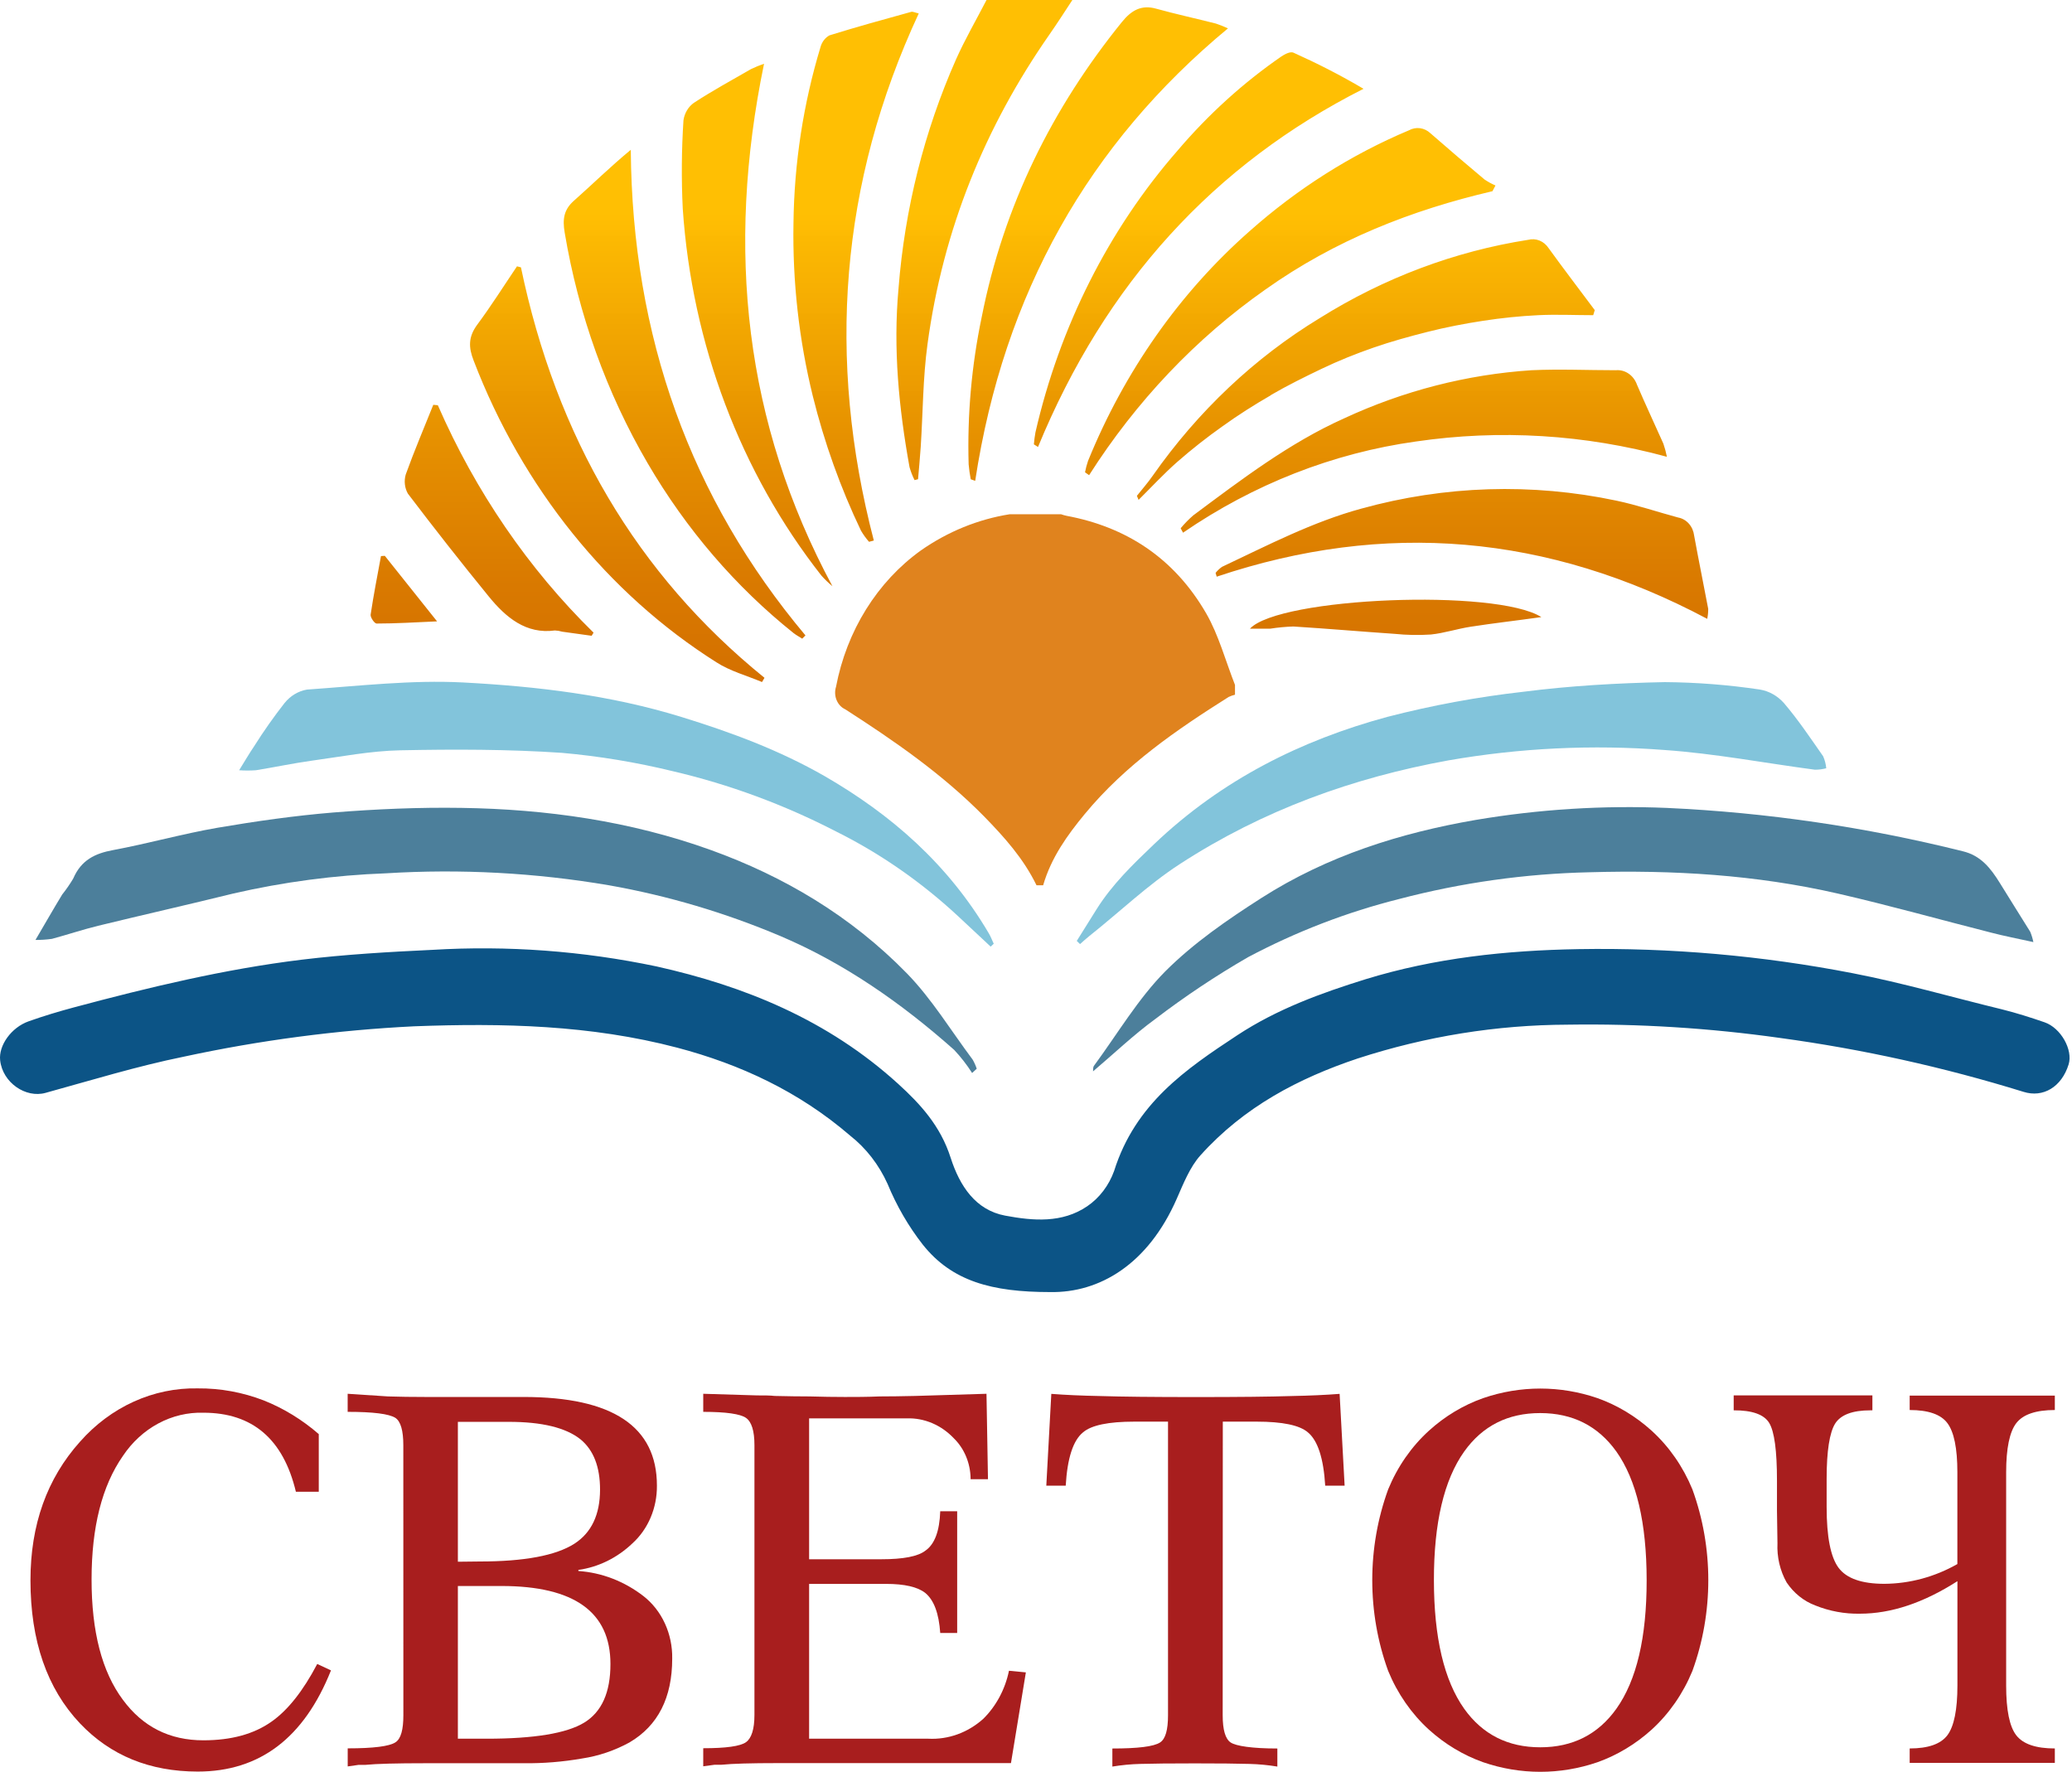
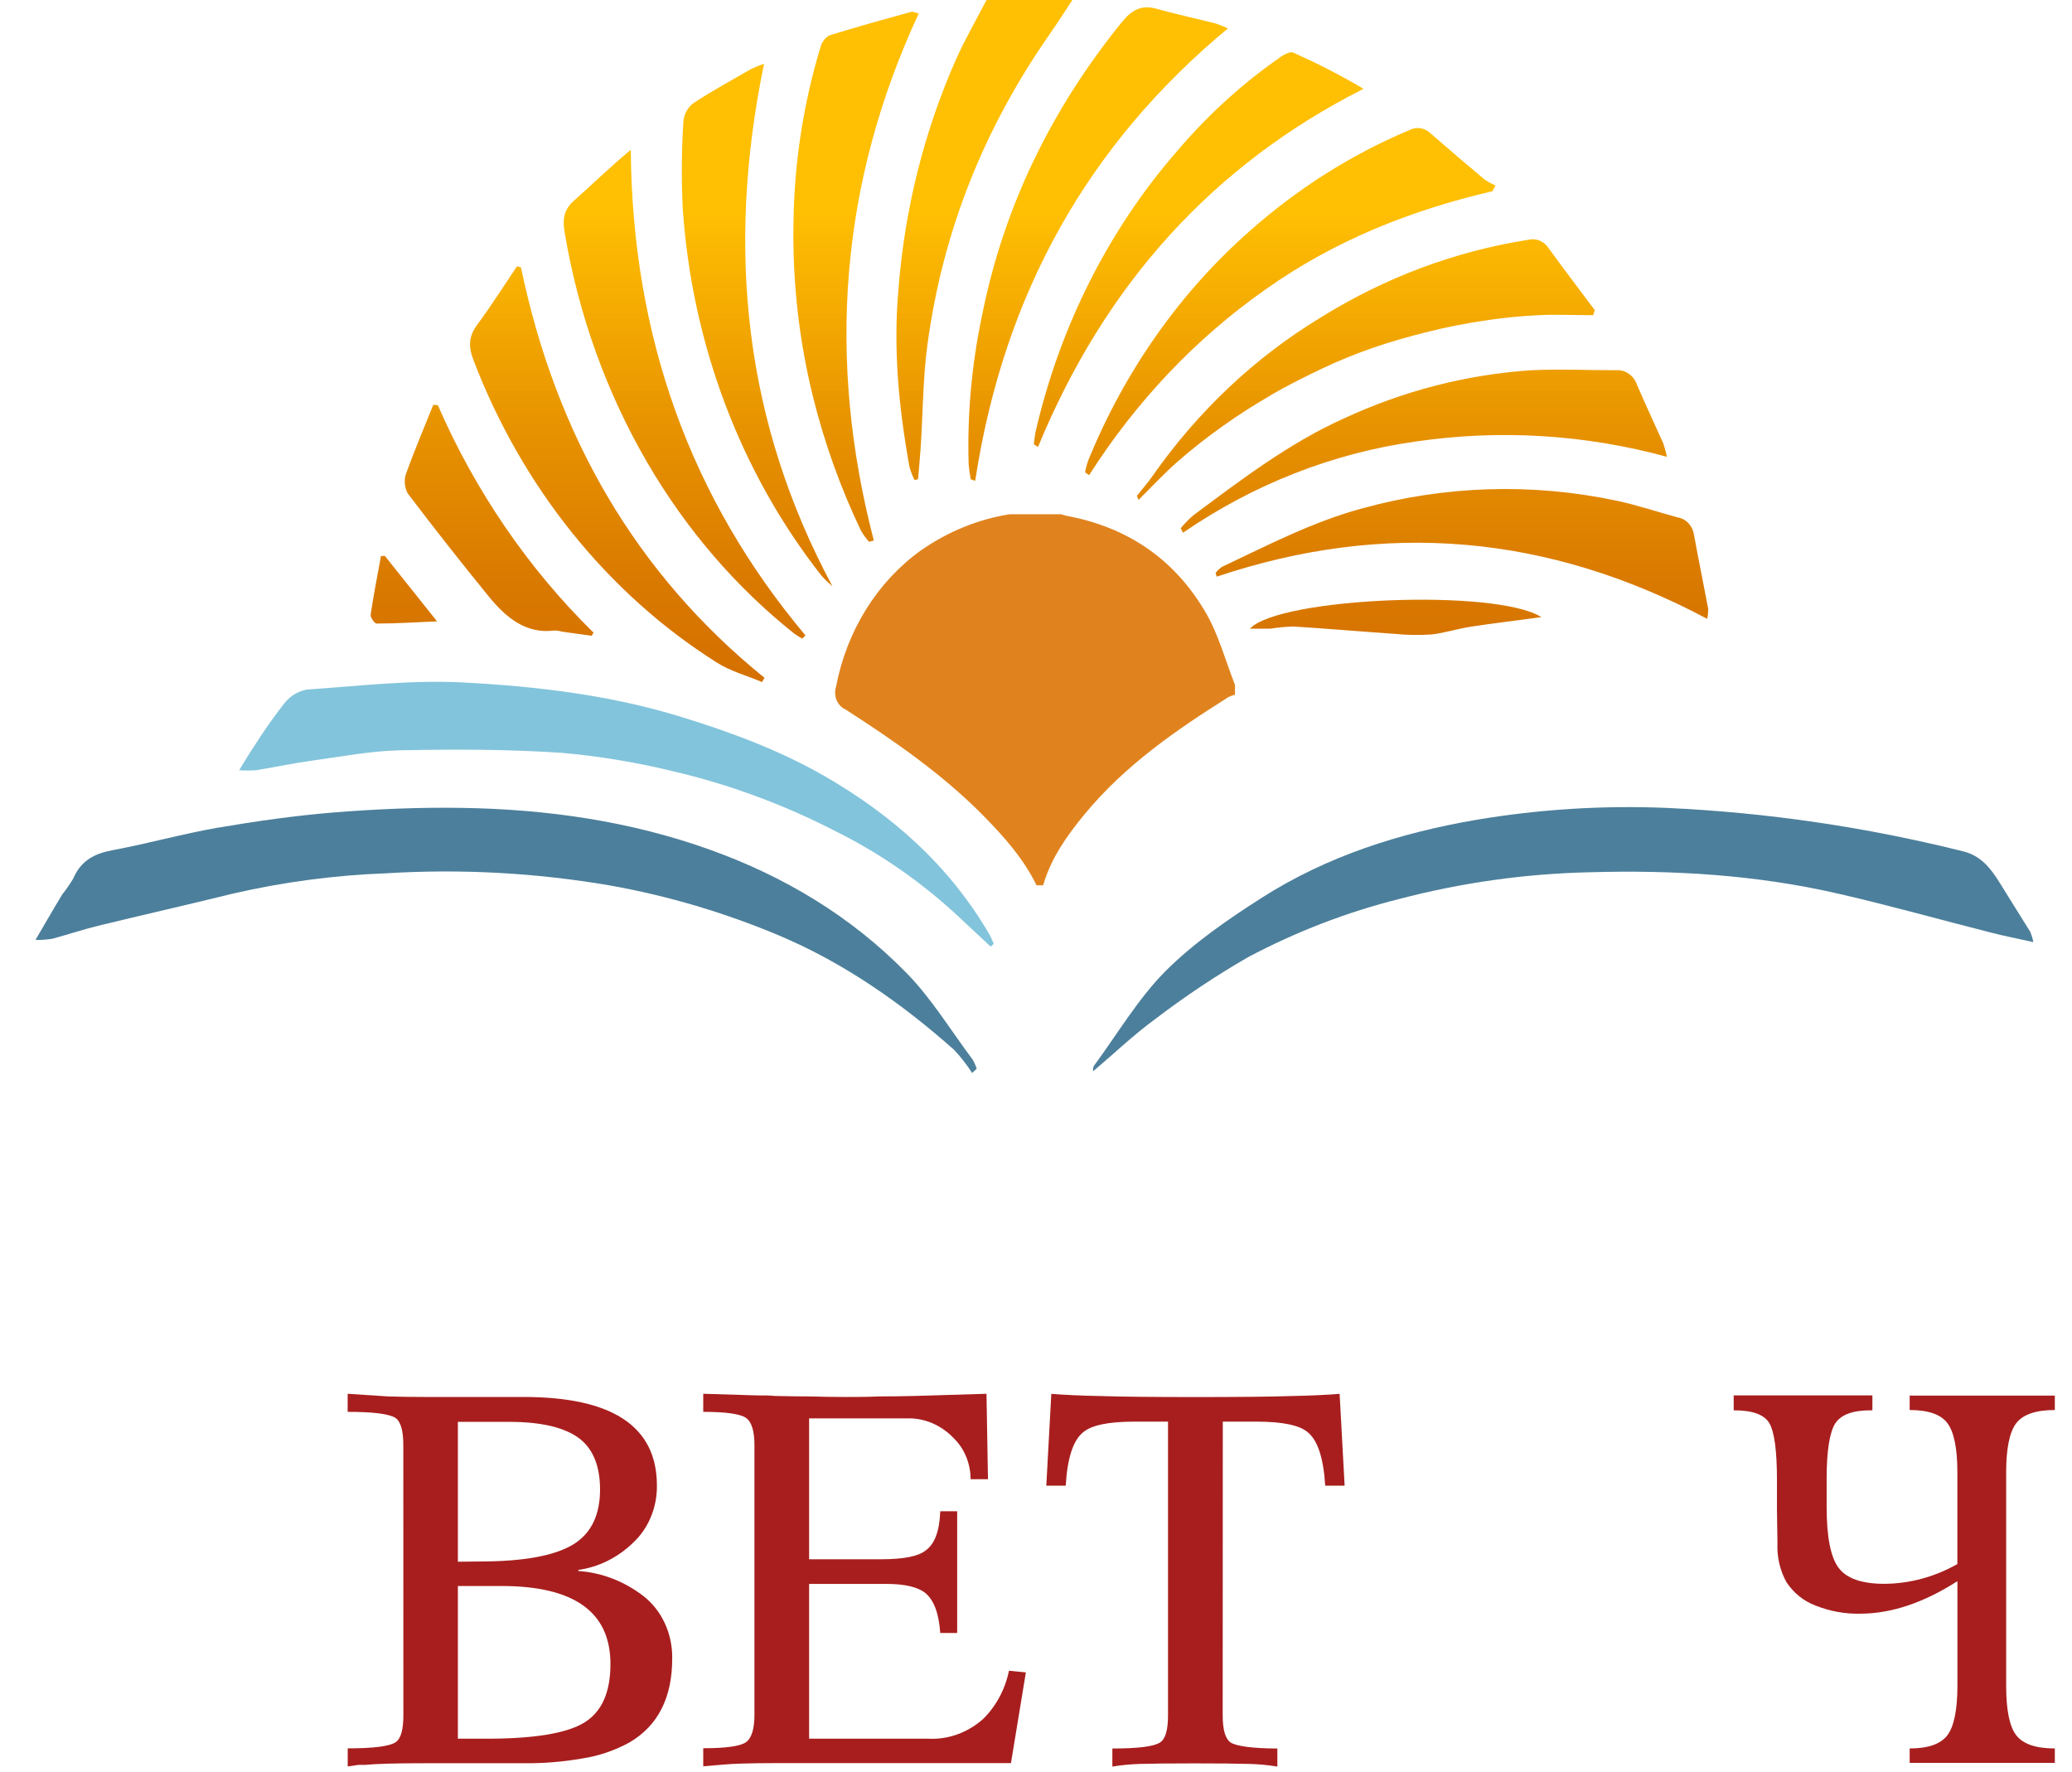
<svg xmlns="http://www.w3.org/2000/svg" width="421" height="360" viewBox="0 0 421 360" fill="none">
-   <path d="M213.373 262.526C201.505 262.526 193.425 260.323 187.502 252.894C184.592 249.17 182.18 245.012 180.339 240.544C178.579 236.649 175.974 233.287 172.751 230.752C162.325 221.768 150.401 216.248 137.606 212.87C119.994 208.243 102.125 207.852 84.166 208.525C68.429 209.302 52.766 211.368 37.309 214.706C27.866 216.628 18.58 219.479 9.26 222.05C5.226 223.176 0.532 219.981 0.029 215.44C-0.306 212.442 2.264 208.77 5.829 207.509C8.835 206.444 11.875 205.526 14.937 204.706C30.258 200.606 45.657 196.897 61.336 194.988C70.142 193.923 79.015 193.409 87.865 192.993C103.11 192.079 118.399 193.209 133.393 196.359C151.273 200.349 168.17 207.203 182.474 220.201C187.022 224.339 191.09 228.769 193.157 235.232C195.001 240.972 198.219 245.868 204.232 246.994C209.92 248.059 215.809 248.561 220.916 245.085C223.387 243.399 225.299 240.889 226.369 237.925C230.683 224.204 240.986 217.203 251.39 210.349C259.481 205.024 268.41 201.781 277.451 198.966C291.587 194.621 306.059 193.103 320.732 192.846C339.405 192.532 358.062 194.172 376.451 197.742C386.642 199.712 396.689 202.638 406.78 205.085C409.685 205.808 412.569 206.726 415.407 207.705C418.76 208.855 421.229 213.335 420.313 216.273C418.894 220.85 415.128 223.102 411.149 221.842C394.949 216.832 378.426 213.175 361.722 210.899C347.405 208.879 332.975 207.975 318.541 208.194C304.093 208.242 289.725 210.555 275.875 215.061C263.918 219.063 252.798 224.853 243.903 234.754C241.78 237.117 240.461 240.47 239.109 243.543C233.253 256.921 223.386 262.71 213.373 262.526Z" fill="#0C5486" />
  <path d="M413.152 191.415C409.889 190.693 407.24 190.191 404.614 189.505C394.199 186.862 383.851 183.948 373.391 181.549C356.751 177.731 339.866 176.739 322.913 177.229C309.895 177.521 296.944 179.343 284.281 182.663C273.679 185.323 263.385 189.286 253.594 194.475C247.072 198.239 240.768 202.441 234.72 207.057C230.35 210.252 226.361 214.058 222.092 217.681C222.092 217.351 222.092 216.849 222.248 216.592C227.031 210.105 231.244 202.92 236.776 197.351C242.598 191.537 249.471 186.825 256.321 182.443C269.731 173.875 284.538 169.236 299.781 166.605C312.661 164.425 325.703 163.605 338.726 164.157C358.954 165.084 379.063 168.029 398.803 172.957C402.469 173.839 404.458 176.372 406.346 179.42C408.38 182.737 410.47 186.017 412.515 189.322C412.791 189.994 413.004 190.695 413.152 191.415Z" fill="#4C7F9B" />
  <path d="M197.52 218.015C196.438 216.32 195.21 214.742 193.854 213.303C183.115 203.768 171.504 195.69 158.575 190.194C147.347 185.448 135.7 181.994 123.82 179.888C108.814 177.325 93.602 176.505 78.438 177.44C67.997 177.824 57.606 179.2 47.383 181.553C38.252 183.805 29.089 185.873 19.948 188.101C16.796 188.872 13.701 189.913 10.561 190.757C9.449 190.916 8.329 190.989 7.208 190.977C9.276 187.452 10.918 184.576 12.639 181.749C13.452 180.73 14.199 179.65 14.874 178.517C16.506 174.711 19.344 173.401 22.954 172.728C30.05 171.406 37.057 169.423 44.187 168.187C52.009 166.853 59.832 165.739 67.654 165.09C76.337 164.393 85.065 164.013 93.759 164.148C111.002 164.405 128.033 166.804 144.449 172.716C159.245 178.052 172.856 186.081 184.277 197.783C189.306 202.936 193.217 209.398 197.631 215.298C197.967 215.879 198.244 216.499 198.458 217.146L197.52 218.015Z" fill="#4C7F9B" />
-   <path d="M218.784 191.176C220.125 189.034 221.466 186.904 222.796 184.762C226.015 179.634 230.239 175.583 234.485 171.531C248.253 158.41 264.401 150.393 281.89 145.657C290.996 143.306 300.231 141.601 309.537 140.553C319.058 139.329 328.68 138.79 338.257 138.594C344.713 138.644 351.159 139.147 357.557 140.1C359.427 140.404 361.154 141.371 362.474 142.854C365.357 146.232 367.86 149.977 370.43 153.649C370.774 154.417 370.99 155.246 371.067 156.097C370.31 156.296 369.533 156.394 368.754 156.391C358.573 155.044 348.427 153.098 338.212 152.388C323.555 151.26 308.828 151.966 294.317 154.494C274.962 158.006 256.612 164.591 239.749 175.546C233.234 179.768 227.456 185.338 221.276 190.233C220.651 190.735 220.058 191.286 219.444 191.825L218.784 191.176Z" fill="#82C4DB" />
  <path d="M201.287 192.337C199.052 190.244 196.817 188.139 194.582 186.07C187.102 179.138 178.784 173.372 169.862 168.935C159.277 163.472 148.151 159.365 136.706 156.695C129.269 154.88 121.727 153.633 114.132 152.962C103.225 152.228 92.251 152.228 81.311 152.448C75.299 152.57 69.287 153.745 63.297 154.565C59.52 155.092 55.776 155.887 52.01 156.499C50.871 156.578 49.729 156.578 48.59 156.499C49.797 154.553 50.647 153.084 51.596 151.689C53.525 148.627 55.599 145.677 57.81 142.852C58.992 141.385 60.604 140.415 62.369 140.11C72.952 139.376 83.602 138.115 94.14 138.666C109.081 139.462 123.977 141.2 138.55 145.704C148.607 148.813 158.341 152.411 167.605 157.723C181.015 165.483 192.615 175.52 200.929 189.669C201.309 190.318 201.588 191.052 201.912 191.75L201.287 192.337Z" fill="#82C4DB" />
  <path d="M213.197 7.062C200.144 25.801 191.618 46.609 188.455 69.925C187.517 76.804 187.528 83.83 187.081 90.733C186.935 92.948 186.723 95.151 186.533 97.367L185.829 97.55C185.401 96.712 185.057 95.825 184.801 94.906C182.633 82.924 181.448 70.88 182.566 58.616C183.826 42.461 187.78 26.697 194.233 12.105C196.088 7.944 198.368 4.027 200.446 0H217.89C216.304 2.423 214.795 4.773 213.197 7.062ZM186.678 2.729C185.896 2.558 185.483 2.313 185.136 2.411C179.549 3.953 174.039 5.471 168.53 7.185C168.103 7.42 167.723 7.747 167.414 8.147C167.105 8.546 166.872 9.01 166.731 9.51C163.218 21.086 161.36 33.187 161.222 45.385C161.018 57.217 162.339 69.022 165.144 80.451C167.49 89.933 170.772 99.105 174.933 107.807C175.409 108.625 175.959 109.388 176.576 110.084L177.548 109.827C167.927 72.838 170.676 37.147 186.678 2.729ZM257.081 58.848C271.24 48.787 286.818 42.68 303.246 38.849L303.86 37.686C303.083 37.353 302.335 36.943 301.625 36.462C297.938 33.365 294.261 30.244 290.629 27.062C290.038 26.506 289.31 26.154 288.536 26.049C287.763 25.945 286.979 26.093 286.282 26.474C274.561 31.402 263.624 38.325 253.874 46.988C239.712 59.466 228.469 75.46 221.075 93.646C220.818 94.399 220.613 95.172 220.461 95.959L221.288 96.547C230.85 81.535 243.012 68.727 257.081 58.848ZM347.085 123.719C346.147 118.749 345.13 113.792 344.225 108.823C344.115 107.909 343.74 107.058 343.154 106.397C342.568 105.736 341.803 105.299 340.973 105.151C336.793 104.025 332.658 102.617 328.434 101.724C311.262 98.095 293.571 98.647 276.615 103.34C266.714 106.032 257.618 110.769 248.287 115.175C247.805 115.516 247.369 115.928 246.99 116.399C247.069 116.656 247.136 116.913 247.214 117.17C281.354 105.714 314.488 108.505 346.884 125.738C347.019 125.075 347.087 124.398 347.085 123.719ZM249.505 5.765C248.701 5.392 247.881 5.065 247.046 4.786C243.001 3.758 238.933 2.876 234.91 1.763C231.949 0.93 229.915 2.056 227.959 4.467C213.867 21.884 203.933 41.713 199.452 64.503C197.409 74.285 196.522 84.314 196.814 94.343C196.906 95.363 197.047 96.376 197.239 97.379L198.144 97.697C203.966 59.558 221.232 29.192 249.505 5.765ZM116.588 40.807C114.554 42.606 114.275 44.565 114.733 47.245C117.529 63.92 123.256 79.841 131.596 94.123C139.43 107.536 149.476 119.233 161.222 128.615C161.78 129.055 162.406 129.386 162.998 129.765L163.658 129.104C140.287 101.263 128.456 68.375 128.166 30.44C123.997 33.879 120.377 37.453 116.588 40.807ZM155.243 12.95C154.343 13.26 153.458 13.623 152.594 14.039C148.705 16.279 144.772 18.421 140.984 20.893C140.425 21.288 139.949 21.807 139.585 22.416C139.221 23.026 138.978 23.712 138.871 24.43C138.482 30.411 138.434 36.411 138.726 42.398C140.599 69.908 150.473 96.037 166.899 116.95C167.593 117.728 168.341 118.448 169.134 119.104C151.298 85.922 147.454 50.709 155.243 12.95ZM258.221 80.268C261.574 78.322 265.06 76.596 268.569 74.919C272.078 73.242 275.509 71.871 279.063 70.635C282.616 69.399 286.382 68.359 290.115 67.416C293.847 66.474 297.602 65.751 301.368 65.176C305.134 64.601 308.788 64.222 312.543 64.038C316.298 63.854 320.008 64.038 323.718 64.038C323.83 63.695 323.931 63.353 324.031 63.01C320.891 58.812 317.717 54.65 314.644 50.403C314.184 49.707 313.545 49.176 312.809 48.877C312.073 48.579 311.273 48.526 310.509 48.726C295.598 51.056 281.224 56.455 268.145 64.638C254.956 72.648 243.412 83.543 234.228 96.644C233.234 98.076 232.083 99.386 230.999 100.745C231.122 101.014 231.233 101.283 231.345 101.565C233.971 98.958 236.497 96.228 239.257 93.805C242.188 91.243 245.236 88.846 248.387 86.62C251.527 84.356 254.846 82.251 258.221 80.305V80.268ZM338.682 92.777C338.505 91.886 338.27 91.011 337.978 90.157C336.201 86.155 334.335 82.202 332.614 78.175C332.285 77.239 331.688 76.445 330.912 75.913C330.136 75.381 329.223 75.14 328.311 75.225C322.601 75.225 316.868 74.956 311.169 75.225C298.053 76.087 285.169 79.398 273.073 85.017C261.998 89.986 252.254 97.416 242.442 104.723C241.532 105.517 240.68 106.389 239.894 107.33L240.375 108.235C254.733 98.374 270.878 92.051 287.69 89.705C304.722 87.211 322.03 88.265 338.704 92.814L338.682 92.777ZM105.849 54.32L105.044 54.112C102.351 58.102 99.781 62.19 96.92 66.033C95.154 68.481 95.177 70.562 96.239 73.267C106.129 99.057 123.458 120.59 145.576 134.575C148.404 136.387 151.734 137.268 154.829 138.578L155.332 137.721C129.339 116.669 113.023 88.738 105.849 54.32ZM277.051 18.041C272.28 15.226 267.575 12.839 262.803 10.697C262.177 10.416 261.037 11.004 260.322 11.493C252.589 16.837 245.516 23.251 239.28 30.575C225.282 46.596 215.327 66.326 210.392 87.832C210.244 88.641 210.136 89.458 210.068 90.28L210.906 90.818C224.618 57.526 246.677 33.402 277.051 18.041ZM88.963 82.336L88.036 82.251C86.159 86.951 84.169 91.602 82.448 96.388C82.255 97.033 82.193 97.717 82.267 98.391C82.34 99.066 82.547 99.714 82.873 100.292C88.215 107.334 93.668 114.27 99.233 121.099C102.787 125.481 106.888 128.896 112.755 128.1C113.25 128.118 113.742 128.2 114.219 128.345L120.22 129.178L120.6 128.541C107.374 115.577 96.622 99.873 88.963 82.336ZM253.975 127.733C255.584 127.733 256.847 127.733 258.11 127.733C259.662 127.49 261.225 127.343 262.792 127.293C269.653 127.721 276.504 128.321 283.354 128.786C285.809 129.038 288.279 129.083 290.741 128.921C293.445 128.639 296.105 127.758 298.809 127.342C303.369 126.632 307.95 126.118 313.18 125.383C303.994 119.557 259.953 121.344 253.975 127.733ZM77.409 112.984C76.682 116.95 75.9 120.904 75.308 124.881C75.229 125.432 76.09 126.693 76.514 126.693C80.426 126.693 84.337 126.448 88.807 126.252L78.191 112.936L77.409 112.984Z" fill="url(#paint0_linear_775_80)" />
-   <path d="M67.251 339.389C61.798 353.097 52.776 359.951 40.185 359.951C30.418 359.951 22.439 356.687 16.248 350.16C9.543 343.069 6.191 333.379 6.191 321.09C6.191 309.805 9.543 300.422 16.248 292.939C19.343 289.426 23.066 286.649 27.184 284.784C31.303 282.918 35.729 282.002 40.185 282.095C44.751 282.055 49.288 282.884 53.595 284.543C57.632 286.151 61.405 288.461 64.77 291.385V303.098H60.121C57.559 292.392 51.297 287.04 41.336 287.04C38.162 286.943 35.013 287.693 32.161 289.223C29.31 290.754 26.84 293.02 24.965 295.828C20.733 301.899 18.613 310.25 18.606 320.882C18.599 331.514 20.718 339.674 24.965 345.362C29.01 350.861 34.467 353.607 41.336 353.599C46.991 353.599 51.602 352.334 55.171 349.805C58.471 347.495 61.567 343.591 64.457 338.091L67.251 339.389Z" fill="#A81E1E" />
  <path d="M81.948 293.619C81.948 290.657 81.411 288.809 80.339 288.087C79.057 287.271 75.824 286.863 70.639 286.863V283.191L78.819 283.729C81.173 283.803 83.732 283.84 86.496 283.84H106.41C124.454 283.84 133.476 289.841 133.476 301.844C133.499 304.077 133.066 306.287 132.209 308.314C131.353 310.34 130.094 312.132 128.526 313.558C125.43 316.523 121.598 318.41 117.518 318.98V319.2C122.275 319.525 126.856 321.292 130.749 324.304C132.591 325.741 134.084 327.647 135.101 329.859C136.117 332.071 136.626 334.521 136.583 336.997C136.583 344.952 133.688 350.632 127.9 354.034C124.883 355.684 121.64 356.783 118.3 357.29C114.361 357.979 110.376 358.303 106.388 358.257H86.496C80.536 358.257 76.461 358.367 74.271 358.587H72.885L70.65 358.906V355.234C75.865 355.234 79.098 354.826 80.35 354.01C81.467 353.288 81.959 351.439 81.959 348.477L81.948 293.619ZM97.47 317.266C106.499 317.266 112.899 316.071 116.669 313.68C120.163 311.444 121.914 307.772 121.921 302.664C121.921 298.038 120.602 294.647 117.976 292.469C114.996 290.078 110.113 288.886 103.326 288.895H93.034V317.315L97.47 317.266ZM98.889 353.275C108.507 353.275 115.104 352.19 118.68 350.02C122.256 347.849 124.041 343.871 124.033 338.086C124.033 327.535 116.661 322.256 101.918 322.248H93.034V353.275H98.889Z" fill="#A81E1E" />
-   <path d="M164.4 321.819V353.275H188.639C192.67 353.481 196.629 352.051 199.758 349.261C202.393 346.672 204.229 343.25 205.01 339.469L208.441 339.799L205.413 358.232H158.042C152.577 358.232 148.777 358.343 146.621 358.563H145.213L142.888 358.881V355.209C147.53 355.209 150.424 354.801 151.571 353.985C152.689 353.19 153.292 351.341 153.292 348.453V293.619C153.292 290.731 152.711 288.882 151.571 288.087C150.431 287.291 147.526 286.863 142.888 286.863V283.191L153.795 283.521C155.27 283.521 156.488 283.521 157.427 283.632C160.124 283.697 162.482 283.729 164.501 283.729C167.056 283.803 169.448 283.84 171.675 283.84C173.832 283.84 176.145 283.84 178.738 283.729C180.764 283.729 183.156 283.697 185.912 283.632L200.44 283.191L200.742 300.547H197.21V300.326C197.179 298.785 196.858 297.267 196.265 295.869C195.673 294.47 194.823 293.221 193.768 292.199C192.508 290.876 191.02 289.84 189.392 289.151C187.763 288.462 186.026 288.133 184.281 288.185H164.4V316.813H179.073C183.543 316.813 186.523 316.234 188.013 315.075C189.898 313.778 190.908 311.106 191.042 307.058H194.484V331.795H191.042C190.773 327.821 189.764 325.112 188.013 323.668C186.456 322.435 183.796 321.819 180.034 321.819H164.4Z" fill="#A81E1E" />
+   <path d="M164.4 321.819V353.275H188.639C192.67 353.481 196.629 352.051 199.758 349.261C202.393 346.672 204.229 343.25 205.01 339.469L208.441 339.799L205.413 358.232H158.042C152.577 358.232 148.777 358.343 146.621 358.563L142.888 358.881V355.209C147.53 355.209 150.424 354.801 151.571 353.985C152.689 353.19 153.292 351.341 153.292 348.453V293.619C153.292 290.731 152.711 288.882 151.571 288.087C150.431 287.291 147.526 286.863 142.888 286.863V283.191L153.795 283.521C155.27 283.521 156.488 283.521 157.427 283.632C160.124 283.697 162.482 283.729 164.501 283.729C167.056 283.803 169.448 283.84 171.675 283.84C173.832 283.84 176.145 283.84 178.738 283.729C180.764 283.729 183.156 283.697 185.912 283.632L200.44 283.191L200.742 300.547H197.21V300.326C197.179 298.785 196.858 297.267 196.265 295.869C195.673 294.47 194.823 293.221 193.768 292.199C192.508 290.876 191.02 289.84 189.392 289.151C187.763 288.462 186.026 288.133 184.281 288.185H164.4V316.813H179.073C183.543 316.813 186.523 316.234 188.013 315.075C189.898 313.778 190.908 311.106 191.042 307.058H194.484V331.795H191.042C190.773 327.821 189.764 325.112 188.013 323.668C186.456 322.435 183.796 321.819 180.034 321.819H164.4Z" fill="#A81E1E" />
  <path d="M248.432 348.508C248.432 351.47 248.969 353.318 250.053 354.04C251.137 354.763 254.422 355.264 259.54 355.264V358.936C257.668 358.627 255.779 358.447 253.886 358.398C251.398 358.324 247.695 358.288 242.778 358.288C237.861 358.288 234.158 358.324 231.67 358.398C229.777 358.447 227.888 358.627 226.015 358.936V355.264C231.189 355.264 234.43 354.873 235.704 354.04C236.822 353.318 237.324 351.47 237.324 348.508V288.852H230.474C225.222 288.852 221.754 289.574 220.07 291.018C218.044 292.65 216.867 296.265 216.539 301.863H212.594L213.611 283.209C216.442 283.43 219.742 283.577 223.512 283.65C227.885 283.789 234.382 283.858 243.001 283.858C251.621 283.858 258.088 283.789 262.401 283.65C266.126 283.577 269.389 283.43 272.191 283.209L273.208 301.863H269.263C268.928 296.298 267.75 292.683 265.731 291.018C264.048 289.574 260.58 288.852 255.327 288.852H248.455L248.432 348.508Z" fill="#A81E1E" />
-   <path d="M343.873 339.498C341.976 344.113 339.144 348.194 335.592 351.432C332.335 354.376 328.601 356.622 324.585 358.053C317.022 360.649 308.915 360.649 301.352 358.053C297.331 356.627 293.592 354.38 290.333 351.432C286.781 348.194 283.949 344.113 282.053 339.498C277.746 327.658 277.746 314.46 282.053 302.62C283.947 298.006 286.779 293.929 290.333 290.698C293.589 287.745 297.328 285.497 301.352 284.077C308.915 281.482 317.022 281.482 324.585 284.077C328.603 285.503 332.338 287.75 335.592 290.698C339.146 293.929 341.979 298.006 343.873 302.62C348.179 314.46 348.179 327.658 343.873 339.498ZM328.418 294.921C324.693 289.723 319.541 287.12 312.963 287.112C306.384 287.104 301.233 289.707 297.508 294.921C293.395 300.706 291.343 309.421 291.35 321.065C291.358 332.709 293.41 341.42 297.508 347.197C301.233 352.411 306.384 355.018 312.963 355.018C319.541 355.018 324.693 352.411 328.418 347.197C332.53 341.42 334.583 332.709 334.575 321.065C334.568 309.421 332.516 300.706 328.418 294.921Z" fill="#A81E1E" />
  <path d="M397.709 317.789V299.135C397.709 294.24 397.027 290.959 395.686 289.16C394.345 287.361 391.775 286.492 388.02 286.492V283.567H417.511V286.492C413.678 286.492 411.063 287.373 409.689 289.148C408.314 290.923 407.621 294.264 407.621 299.184V342.464C407.621 347.445 408.303 350.824 409.689 352.598C411.074 354.373 413.678 355.254 417.511 355.254V358.192H388.02V355.254C391.79 355.254 394.349 354.353 395.697 352.549C397.038 350.738 397.72 347.372 397.72 342.464V321.265C390.844 325.671 384.243 327.874 377.918 327.874C374.821 327.935 371.74 327.367 368.833 326.197C366.508 325.326 364.481 323.699 363.022 321.534C361.674 319.143 361.024 316.36 361.155 313.554L361.055 306.944V300.824C361.055 294.754 360.529 290.853 359.479 289.123C358.429 287.393 356.022 286.537 352.26 286.553V283.518H380.443V286.553H380.041C376.398 286.553 374.007 287.455 372.867 289.258C371.749 291.069 371.146 294.79 371.146 300.433V306.185C371.146 312.256 371.954 316.377 373.571 318.548C375.187 320.718 378.287 321.803 382.869 321.803C388.036 321.771 393.122 320.395 397.709 317.789Z" fill="#A81E1E" />
  <path d="M250.932 139.159V141.154C250.492 141.261 250.062 141.413 249.647 141.607C239.053 148.29 228.705 155.365 220.402 165.401C216.871 169.685 213.596 174.226 211.954 179.869H210.601C207.942 174.397 204.042 170.077 199.951 165.879C191.458 157.25 181.703 150.53 171.757 144.129C170.967 143.771 170.332 143.097 169.981 142.244C169.63 141.391 169.59 140.423 169.868 139.539C170.941 133.905 173.017 128.557 175.977 123.803C178.938 119.048 182.725 114.979 187.123 111.828C192.591 108.007 198.74 105.504 205.159 104.484H215.585C215.951 104.616 216.325 104.722 216.703 104.803C228.716 107.042 238.528 113.285 245.088 124.643C247.613 129.025 249.01 134.276 250.932 139.159Z" fill="#E0831E" />
  <defs>
    <linearGradient id="paint0_linear_775_80" x1="211.197" y1="138.578" x2="211.197" y2="0.098" gradientUnits="userSpaceOnUse">
      <stop stop-color="#D47000" />
      <stop offset="0.14" stop-color="#D97900" />
      <stop offset="0.37" stop-color="#E79200" />
      <stop offset="0.66" stop-color="#FDBA00" stop-opacity="0.99" />
      <stop offset="0.69" stop-color="#FFBE00" stop-opacity="0.99" />
    </linearGradient>
  </defs>
</svg>